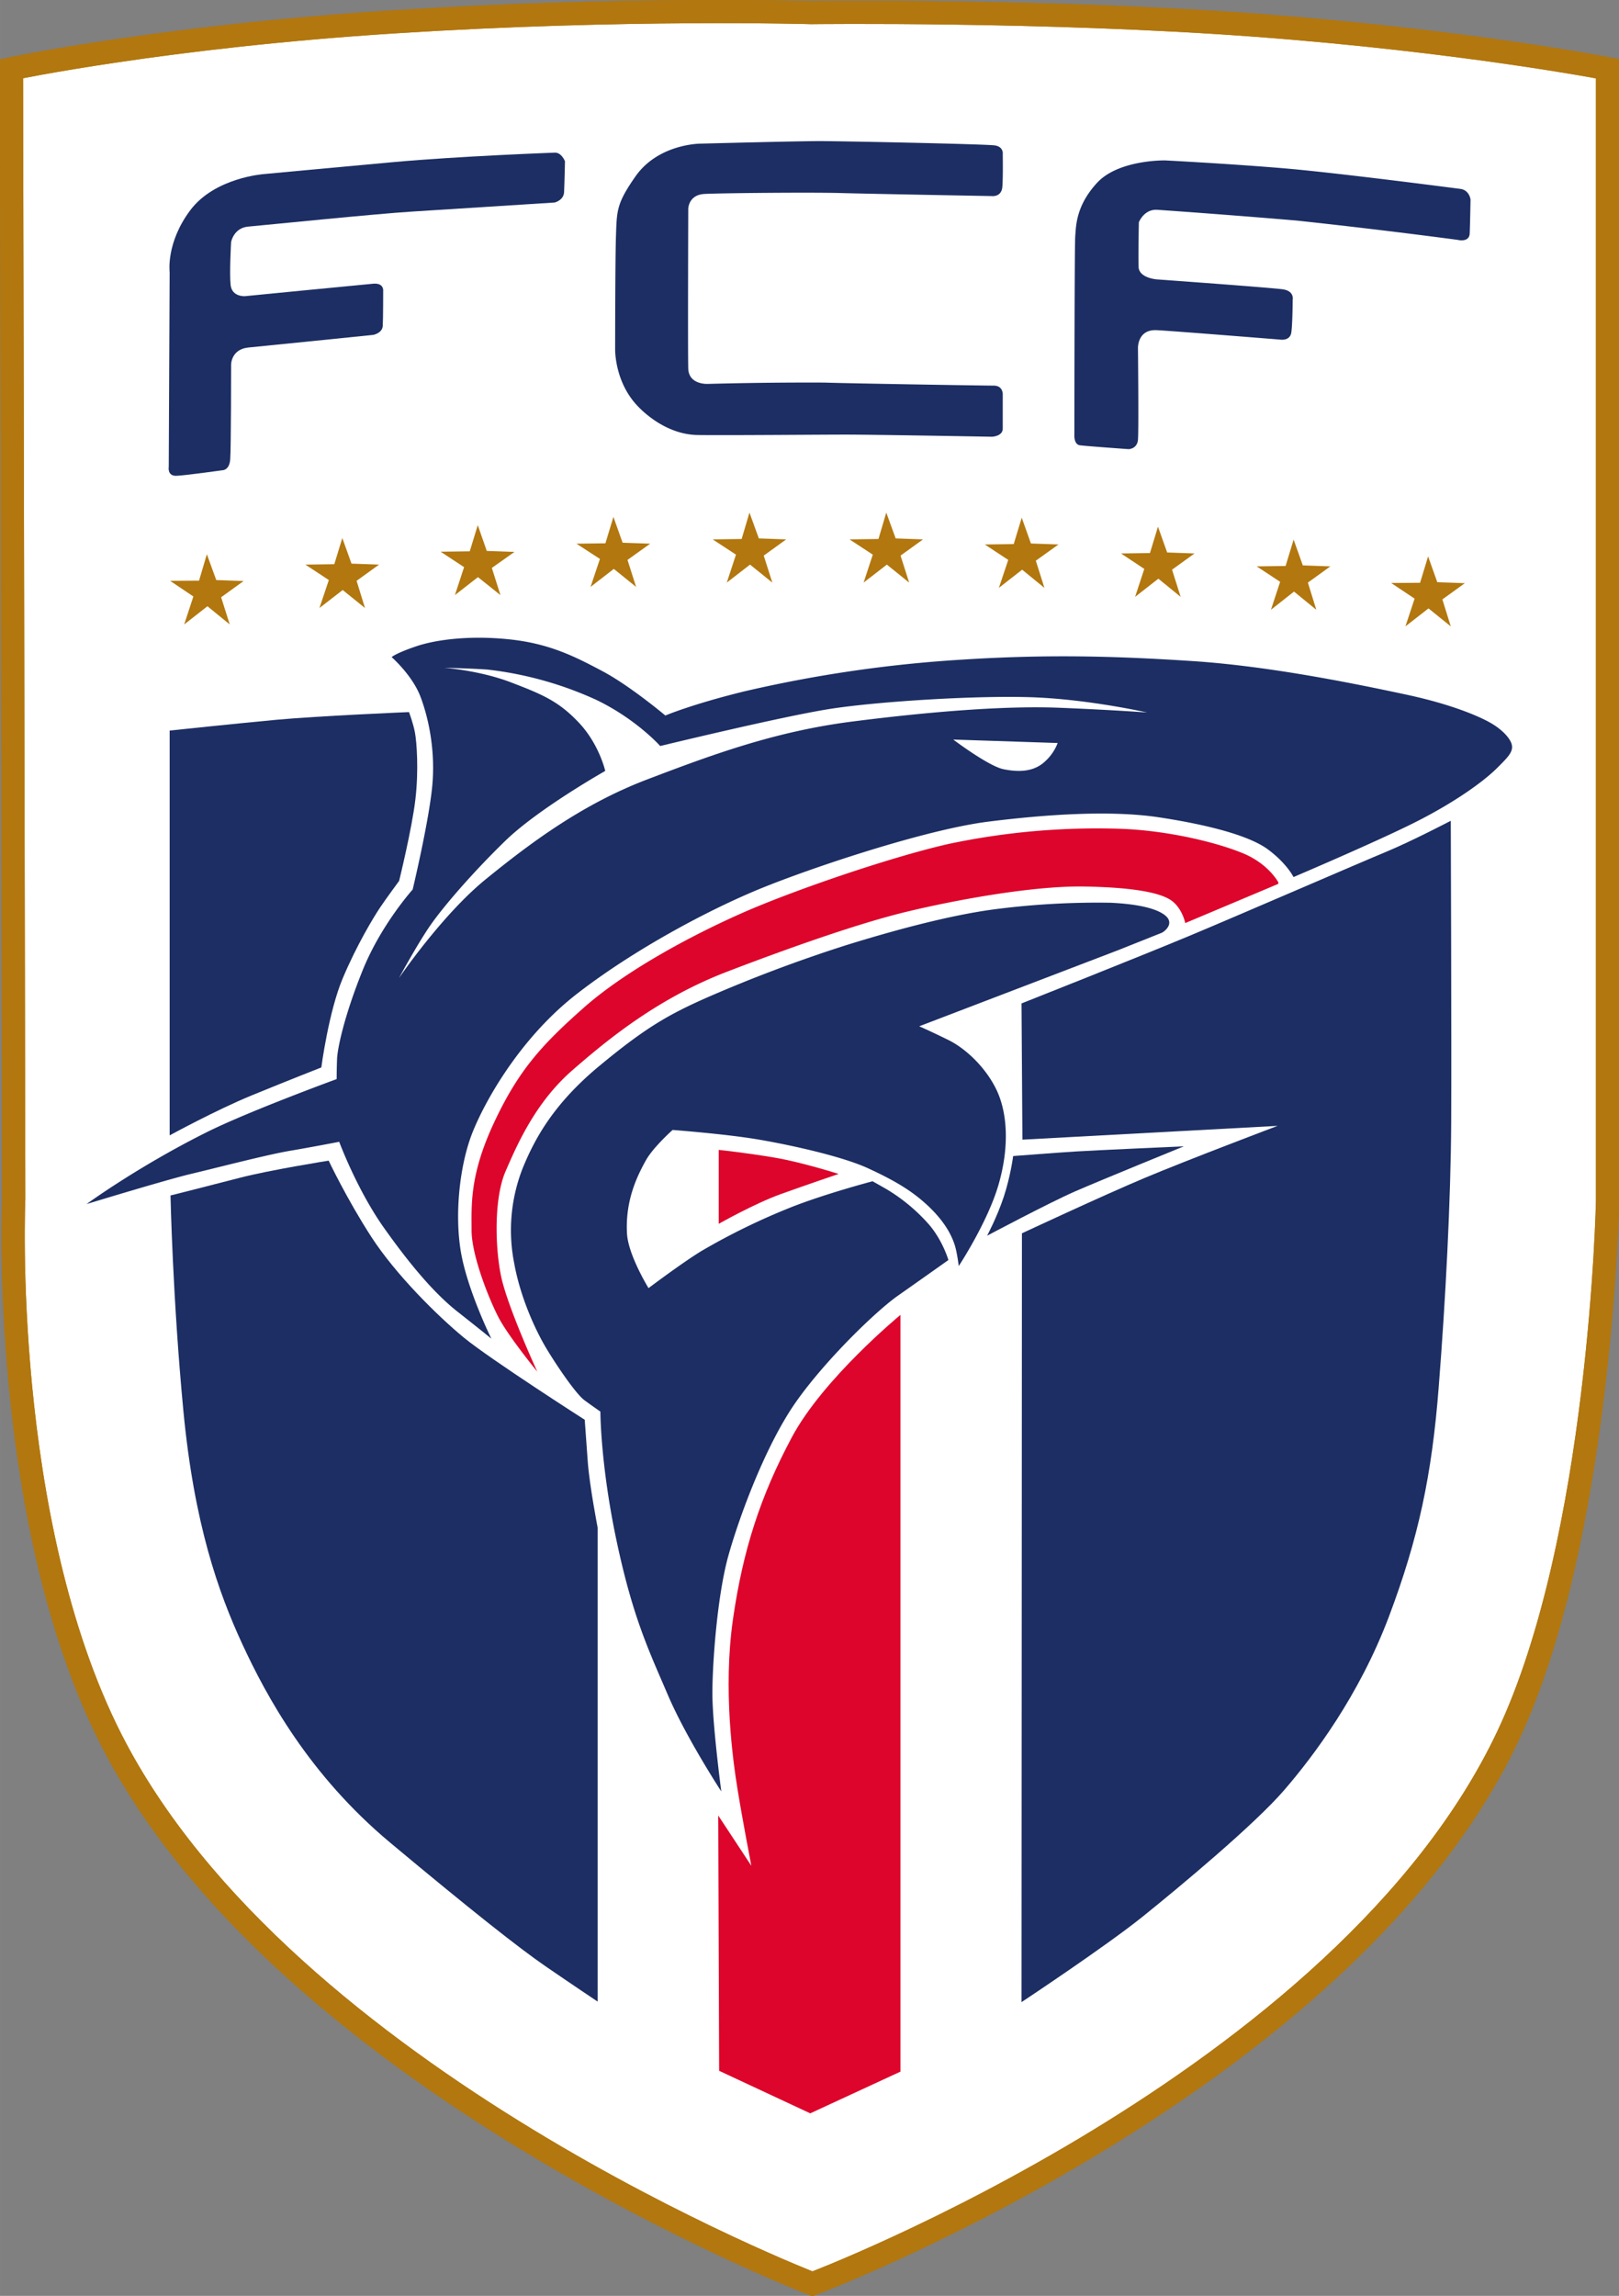
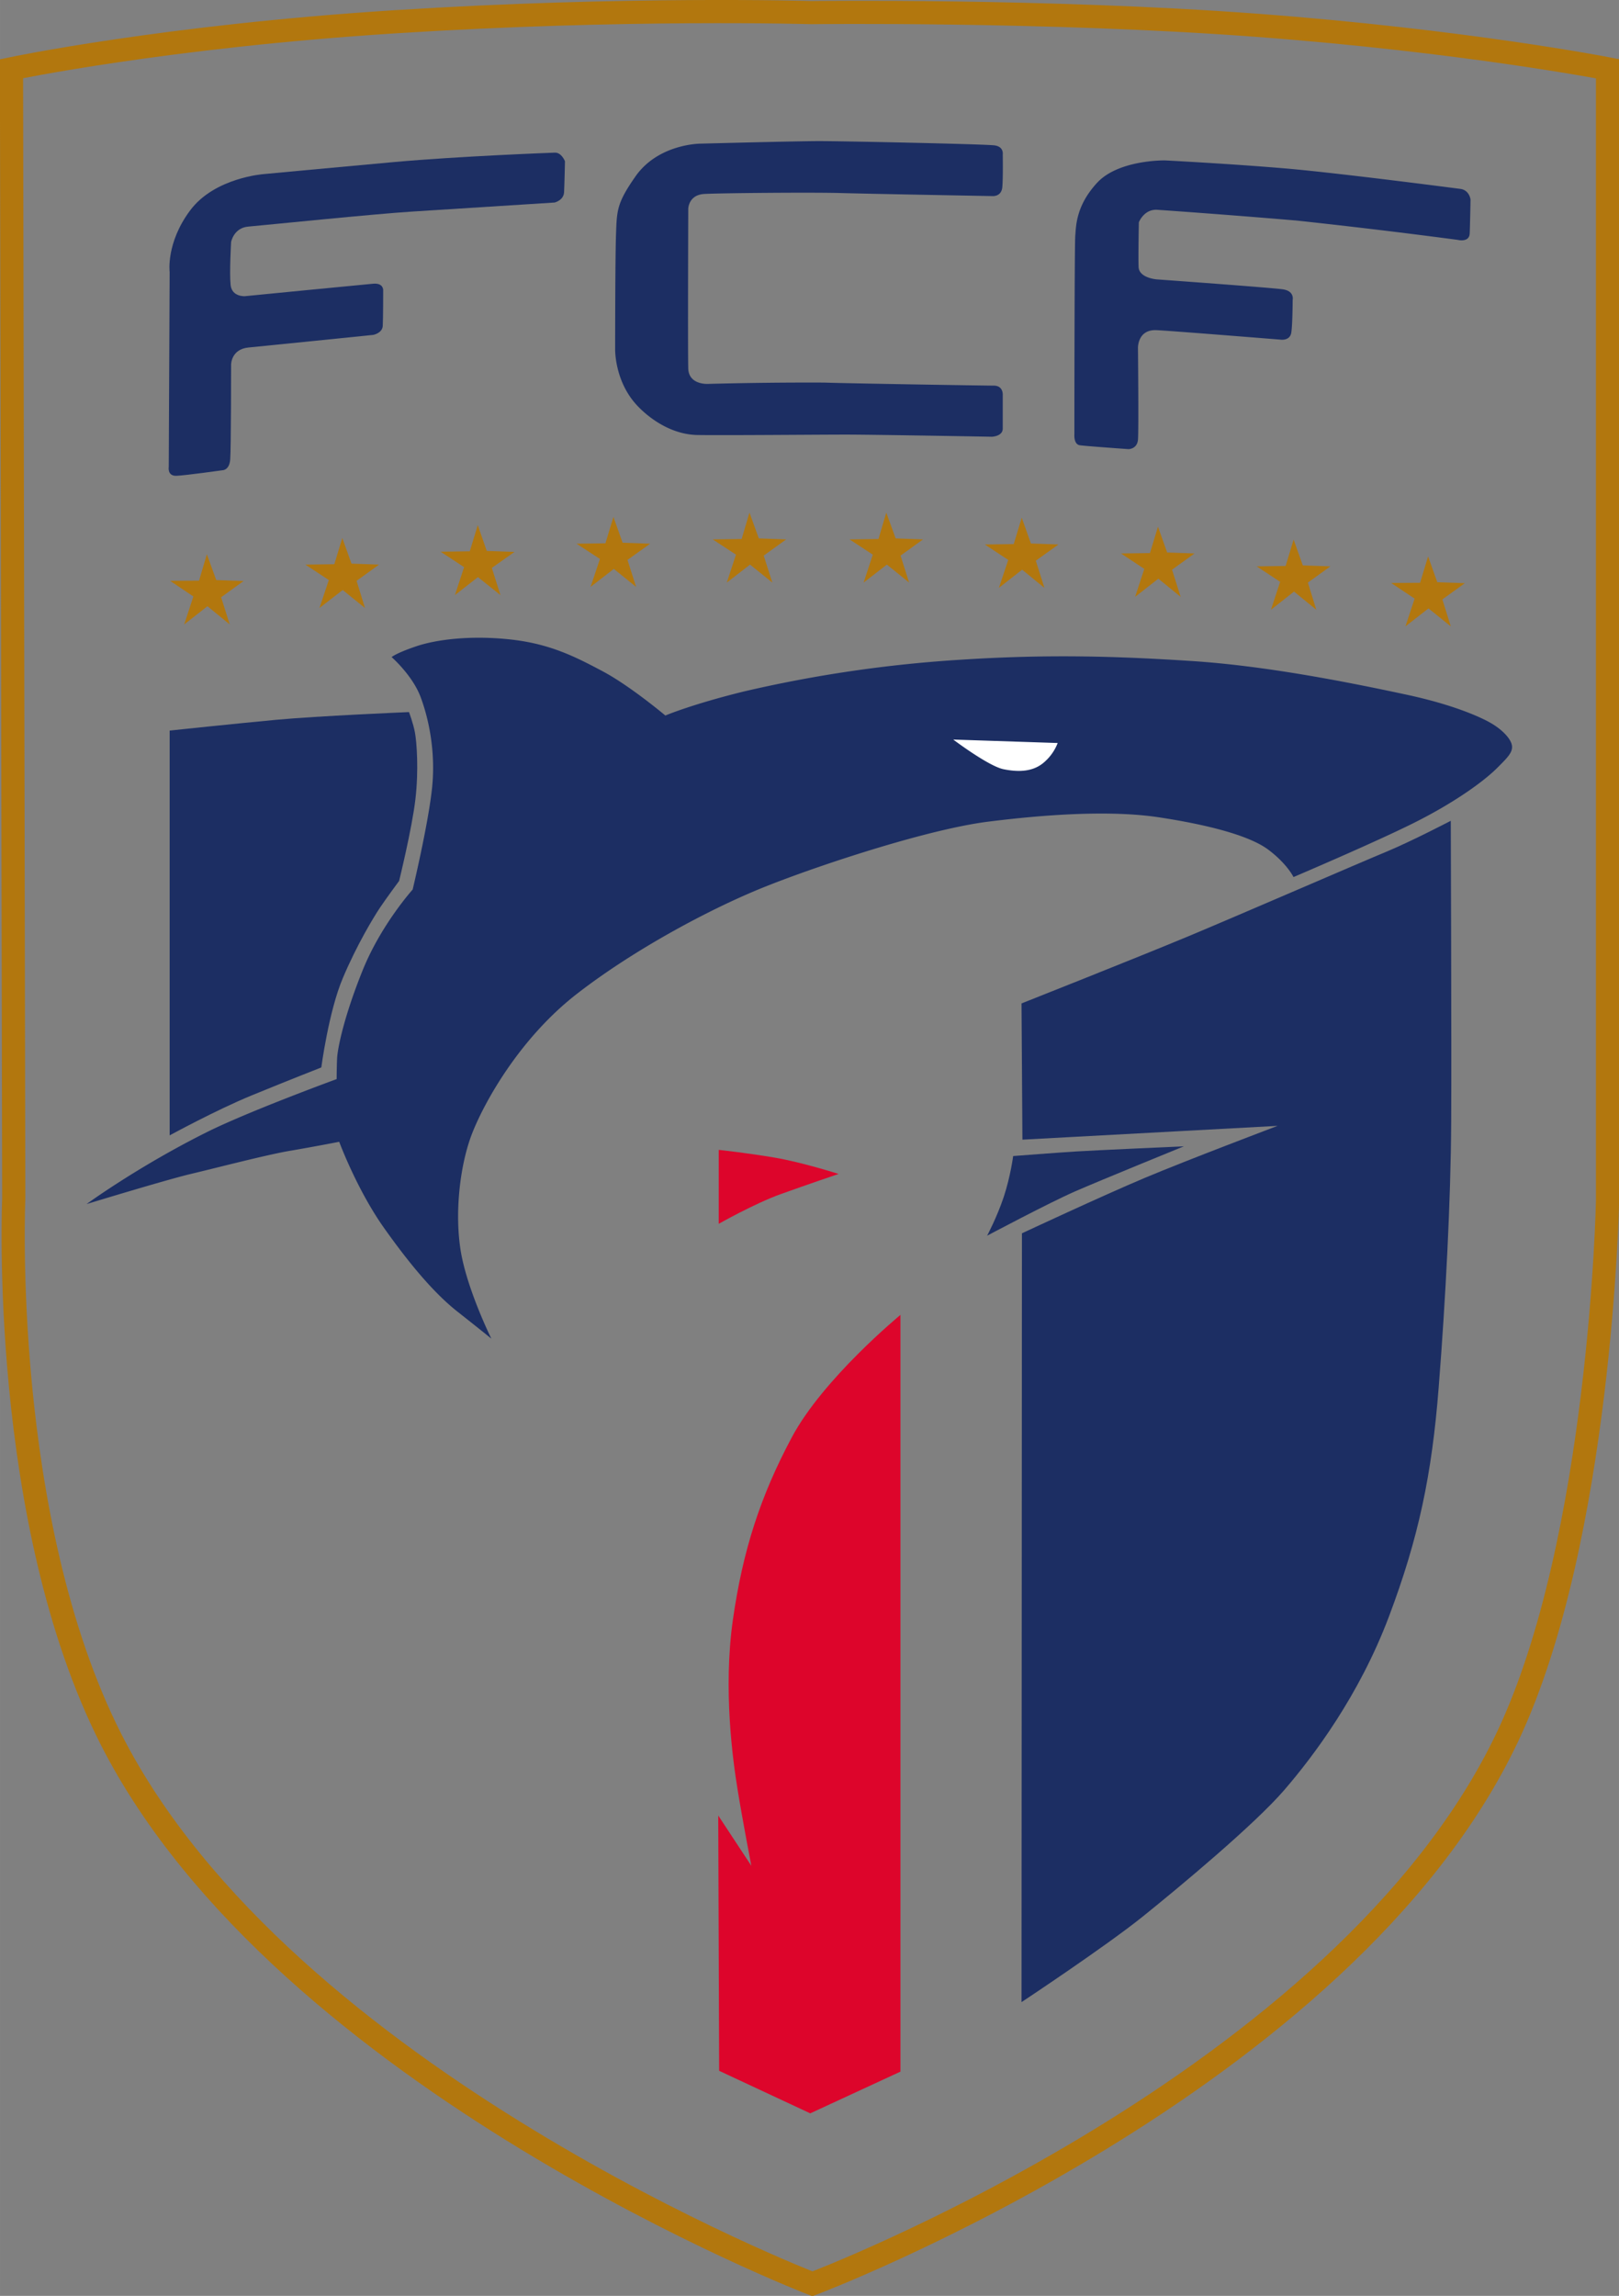
<svg xmlns="http://www.w3.org/2000/svg" width="272.203" height="385.964" viewBox="0 0 72.02 102.12">
  <rect x="0" y="0" width="72.02" height="102.12" fill="#808080" stroke="none" />
  <defs>
    <clipPath id="a" clipPathUnits="userSpaceOnUse">
      <path d="M-11.765-33.108h23.48V.183h-23.48z" />
    </clipPath>
    <clipPath id="b" clipPathUnits="userSpaceOnUse">
      <path d="M-11.15-33.02h31.451V3.728h-31.45z" />
    </clipPath>
    <clipPath id="c" clipPathUnits="userSpaceOnUse">
      <path d="M-13.262-33.15H18.19V3.596h-31.45z" />
    </clipPath>
    <clipPath id="d" clipPathUnits="userSpaceOnUse">
      <path d="M-24.292-32.494H7.159V4.254h-31.451z" />
    </clipPath>
    <clipPath id="e" clipPathUnits="userSpaceOnUse">
      <path d="M-24.731-24.747h31.45v36.748h-31.45z" />
    </clipPath>
    <clipPath id="f" clipPathUnits="userSpaceOnUse">
      <path d="M-24.146-23.332H7.305v36.748h-31.45z" />
    </clipPath>
    <clipPath id="g" clipPathUnits="userSpaceOnUse">
      <path d="M-20.275-18.612h31.451v36.748h-31.45z" />
    </clipPath>
    <clipPath id="h" clipPathUnits="userSpaceOnUse">
-       <path d="M-17.01-16.876h31.45v36.748h-31.45z" />
-     </clipPath>
+       </clipPath>
    <clipPath id="i" clipPathUnits="userSpaceOnUse">
      <path d="M-15.268-18.211h31.451v36.748h-31.45z" />
    </clipPath>
    <clipPath id="j" clipPathUnits="userSpaceOnUse">
      <path d="M-16.165-16.168h31.451V20.58h-31.45z" />
    </clipPath>
    <clipPath id="k" clipPathUnits="userSpaceOnUse">
      <path d="M-7.873-18.404h31.451v36.748h-31.45z" />
    </clipPath>
    <clipPath id="l" clipPathUnits="userSpaceOnUse">
      <path d="M-9.038-24.909h31.451V11.84h-31.45z" />
    </clipPath>
    <clipPath id="m" clipPathUnits="userSpaceOnUse">
      <path d="M-21.647-22.435h31.45v36.748h-31.45z" />
    </clipPath>
    <clipPath id="n" clipPathUnits="userSpaceOnUse">
      <path d="M-18.445-24.46h31.45v36.748h-31.45z" />
    </clipPath>
    <clipPath id="o" clipPathUnits="userSpaceOnUse">
-       <path d="M-19.741-24.902H11.71v36.748h-31.451z" />
-     </clipPath>
+       </clipPath>
  </defs>
-   <path d="M0 0s-2.69.08-6.031-.133c-3.34-.212-5.565-.681-5.565-.681l.033-16.381s-.208-4.656 1.412-7.842C-7.642-29.971.017-32.928.017-32.928s7.708 2.907 10.084 7.941c1.349 2.858 1.445 7.759 1.445 7.759V-.814s-2.075.405-5.1.631S0 0 0 0Z" clip-path="url(#a)" style="fill:#fff;stroke:#b2770e;stroke-width:.336;stroke-linecap:butt;stroke-linejoin:miter;stroke-miterlimit:10;stroke-dasharray:none;stroke-opacity:1;fill-opacity:1" transform="matrix(3.068 0 0 -3.068 36.087 .56)" />
  <path d="M0 0s-2.69.08-6.031-.133c-3.34-.212-5.565-.681-5.565-.681l.033-16.381s-.208-4.656 1.412-7.842C-7.642-29.971.017-32.928.017-32.928s7.708 2.907 10.084 7.941c1.349 2.858 1.445 7.759 1.445 7.759V-.814s-2.075.405-5.1.631S0 0 0 0Z" clip-path="url(#a)" style="fill:none;stroke:#b2770e;stroke-width:.336;stroke-linecap:butt;stroke-linejoin:miter;stroke-miterlimit:10;stroke-dasharray:none;stroke-opacity:1" transform="matrix(3.068 0 0 -3.068 36.087 .56)" />
  <path d="m123.96 122.748.048.132.14.005-.115.083.044.138-.114-.092-.119.092.047-.143-.119-.078.148-.002zM123.264 122.77l.047.132.141.005-.116.083.044.138-.114-.092-.119.092.048-.143-.12-.078.148-.002zM122.57 122.812l.046.132.142.005-.116.082.044.139-.115-.092-.118.092.047-.143-.12-.079.149-.002zM121.877 122.878l.047.131.141.005-.115.083.043.139-.114-.092-.119.092.048-.143-.12-.079.148-.002zM121.184 122.961l.048.132.14.005-.115.083.044.139-.114-.093-.119.093.047-.143-.119-.08.148-.001zM124.66 122.748l.048.132.14.005-.115.083.044.138-.114-.092-.119.092.047-.143-.119-.078.148-.002zM125.353 122.774l.047.132.141.005-.116.083.044.139-.114-.093-.119.093.048-.143-.12-.079.148-.002zM126.05 122.82l.047.132.14.005-.115.083.044.139-.114-.093-.119.093.047-.143-.119-.079.148-.002zM126.744 122.886l.047.132.141.005-.115.083.043.139-.114-.093-.118.093.047-.143-.12-.079.148-.002zM127.432 122.972l.047.132.141.005-.115.083.043.138-.114-.092-.118.092.047-.142-.12-.08.148-.001z" style="fill:#b2770e;fill-opacity:1;fill-rule:nonzero;stroke:none;stroke-width:.353" transform="matrix(8.695 0 0 8.695 -1044.493 -1044.493)" />
  <path d="M0 0s-1.377-.05-2.336-.137c-.96-.087-1.882-.174-1.882-.174s-.71-.05-1.065-.524c-.355-.473-.299-.897-.299-.897l-.013-2.822s-.025-.137.113-.131c.137.006.669.081.669.081s.097 0 .109.156c.013.155.013 1.373.013 1.373s-.003.225.252.25c.212.02 1.81.183 1.81.183s.131.025.137.131.006.517.006.517.006.106-.143.094c-.174-.015-1.863-.181-1.863-.181s-.187-.012-.206.162.007.623.007.623.037.206.249.224 1.863.187 2.38.218L0-.723s.131.031.137.15c.006.118.013.448.013.448S.1.006 0 0" clip-path="url(#b)" style="fill:#1c2e63;fill-opacity:1;fill-rule:nonzero;stroke:none" transform="matrix(3.068 0 0 -3.068 24.672 6.79)" />
  <path d="M0 0s-.606-.001-.938-.473c-.271-.387-.271-.493-.283-.835-.013-.343-.013-1.67-.013-1.67s-.011-.454.306-.804c.149-.165.479-.436.891-.442.411-.006 1.744.006 2.149.006s2.118-.031 2.118-.031.156.006.156.118v.486s.012.137-.131.137-2.106.032-2.455.044a55 55 0 0 1-1.688-.019s-.28-.018-.286.225c-.007.243 0 2.311 0 2.311s0 .206.236.218c.237.013 1.558.025 1.981.013S4.236-.76 4.236-.76s.131-.013.144.131c.012.143.006.473.006.473s.019.112-.118.131-2.2.062-2.536.062S0 0 0 0" clip-path="url(#c)" style="fill:#1c2e63;fill-opacity:1;fill-rule:nonzero;stroke:none" transform="matrix(3.068 0 0 -3.068 31.15 6.39)" />
  <path d="M0 0s-1.735.227-2.526.296c-.792.068-1.763.118-1.763.118s-.673.013-.985-.324c-.311-.336-.305-.635-.317-.766s-.013-2.884-.013-2.884-.012-.144.081-.156c.094-.013.704-.056.704-.056s.125 0 .137.137 0 1.327 0 1.327-.009.271.265.261c.156-.005 1.797-.137 1.797-.137s.144-.025.162.106.019.468.019.468.031.13-.143.155c-.175.025-1.826.144-1.826.144s-.258.018-.265.18c-.006.162.004.648.004.648s.074.193.267.181a136 136 0 0 0 2.019-.156 96 96 0 0 0 2.336-.28s.169-.044.175.093.012.492.012.492S.125-.022 0 0" clip-path="url(#d)" style="fill:#1c2e63;fill-opacity:1;fill-rule:nonzero;stroke:none" transform="matrix(3.068 0 0 -3.068 64.986 8.405)" />
  <path d="M0 0s-.368.231-1.24.417c-.872.187-2.049.418-3.115.486-1.065.069-2.062.1-3.32.019a19 19 0 0 1-3.159-.461c-.76-.187-1.14-.349-1.14-.349s-.511.43-.91.642-.766.399-1.339.461-1.072 0-1.365-.1c-.293-.099-.355-.156-.355-.156s.299-.261.418-.573c.118-.311.224-.797.168-1.327s-.281-1.47-.281-1.47-.461-.511-.728-1.178c-.268-.666-.362-1.127-.368-1.277s-.006-.293-.006-.293-1.28-.468-1.888-.772c-.997-.498-1.738-1.04-1.738-1.04s1.14.348 1.508.436c.367.087 1.108.28 1.439.336s.716.131.716.131.256-.692.648-1.246c.393-.555.741-.959 1.065-1.215.324-.255.493-.393.493-.393s-.349.705-.443 1.265c-.093.561-.012 1.265.168 1.72s.692 1.377 1.521 2.018c.828.642 1.962 1.253 2.791 1.576.828.324 2.324.81 3.165.916s1.781.169 2.479.063 1.308-.262 1.583-.468c.274-.205.367-.398.367-.398s1.171.498 1.745.785c.573.286 1.005.594 1.208.797.193.193.281.274.162.436C.157-.086 0 0 0 0" clip-path="url(#e)" style="fill:#1c2e63;fill-opacity:1;fill-rule:nonzero;stroke:none" transform="matrix(3.068 0 0 -3.068 66.334 32.17)" />
  <path d="M0 0s-.573-.299-.935-.449c-.361-.149-2.099-.903-2.859-1.221-.76-.317-2.43-.978-2.43-.978l.013-1.975 3.7.2s-1.302-.492-1.925-.754-1.782-.804-1.782-.804l-.006-11.146s1.215.804 1.757 1.24 1.62 1.334 2.05 1.832 1.09 1.377 1.52 2.517.623 2.056.722 3.327c.1 1.271.175 2.71.181 3.844S0 0 0 0" clip-path="url(#f)" style="fill:#1c2e63;fill-opacity:1;fill-rule:nonzero;stroke:none" transform="matrix(3.068 0 0 -3.068 64.537 36.508)" />
  <path d="M0 0s-1.325-.059-1.57-.075c-.245-.015-.905-.066-.905-.066s-.038-.295-.137-.594c-.1-.299-.241-.561-.241-.561s.905.481 1.279.644S0 0 0 0" clip-path="url(#g)" style="fill:#1c2e63;fill-opacity:1;fill-rule:nonzero;stroke:none" transform="matrix(3.068 0 0 -3.068 52.663 50.988)" />
  <path d="M0 0s.419.635.577 1.18.129 1.025-.02 1.354c-.15.328-.445.614-.707.743s-.423.199-.423.199l2.878 1.101.635.253c.042.017.204.142.042.262s-.503.162-.781.175a11.6 11.6 0 0 1-1.69-.096c-.681-.091-1.516-.324-2.143-.519A21 21 0 0 1-3.634 3.9c-.573-.253-.902-.44-1.57-.993-.669-.552-.943-1.059-1.118-1.487A2.46 2.46 0 0 1-6.446.042c.087-.486.303-.968.478-1.255.174-.286.427-.648.539-.731s.233-.166.233-.166 0-.772.237-1.885c.237-1.114.473-1.595.739-2.218s.777-1.404.777-1.404-.129.972-.129 1.42c0 .449.071 1.425.233 2.002s.544 1.607.98 2.226S-1.192-.648-.885-.432c.308.216.735.519.735.519s-.078.274-.278.511a2.6 2.6 0 0 1-.61.511c-.137.079-.212.12-.212.12s-.69-.182-1.184-.378a9.6 9.6 0 0 1-1.3-.635c-.278-.17-.764-.536-.764-.536s-.294.477-.312.789c-.029.503.166.868.274 1.064.106.19.387.44.387.44s.776-.058 1.258-.141 1.209-.245 1.579-.416.639-.324.884-.56.328-.428.366-.54S0 0 0 0" clip-path="url(#h)" style="fill:#1c2e63;fill-opacity:1;fill-rule:nonzero;stroke:none" transform="matrix(3.068 0 0 -3.068 42.649 56.313)" />
  <path d="M0 0s-.523.168-.928.237-.81.112-.81.112V-.723s.517.293.897.43S0 0 0 0" clip-path="url(#i)" style="fill:#dd052b;fill-opacity:1;fill-rule:nonzero;stroke:none" transform="matrix(3.068 0 0 -3.068 37.304 52.217)" />
  <path d="M0 0s-1.121-.922-1.576-1.776c-.455-.853-.71-1.638-.854-2.647-.143-1.01 0-2.038.069-2.461.068-.424.199-1.103.199-1.103l-.48.729.013-3.701 1.321-.617L0-10.971z" clip-path="url(#j)" style="fill:#dd052b;fill-opacity:1;fill-rule:nonzero;stroke:none" transform="matrix(3.068 0 0 -3.068 40.056 58.486)" />
-   <path d="M0 0s-.86-.137-1.29-.249-1.003-.256-1.003-.256.031-1.495.187-3.127.505-2.623.854-3.377.965-1.894 2.143-2.878 1.875-1.533 2.255-1.794.754-.511.754-.511v6.872s-.118.61-.143.953l-.044.61s-1.364.873-1.751 1.19c-.386.318-.99.916-1.345 1.464C.262-.554 0 0 0 0" clip-path="url(#k)" style="fill:#1c2e63;fill-opacity:1;fill-rule:nonzero;stroke:none" transform="matrix(3.068 0 0 -3.068 14.62 51.625)" />
  <path d="M0 0s-1.327-.056-1.925-.112S-3.47-.268-3.47-.268v-5.869s.673.368 1.19.58 1.009.405 1.009.405.106.81.312 1.296c.205.486.448.884.535 1.015s.281.393.281.393.187.76.236 1.183c.05.424.019.829-.006.966S0 0 0 0" clip-path="url(#l)" style="fill:#1c2e63;fill-opacity:1;fill-rule:nonzero;stroke:none" transform="matrix(3.068 0 0 -3.068 18.193 31.673)" />
-   <path d="M0 0s-.137.268-.511.424-1.059.324-1.732.355A10.4 10.4 0 0 1-4.785.561C-5.632.368-7.034-.112-7.781-.442c-.748-.331-1.695-.841-2.299-1.377-.605-.536-.941-.904-1.296-1.664S-11.7-4.679-11.7-5.04c0-.362.249-.991.392-1.265s.561-.785.561-.785-.442.96-.529 1.402-.094 1.128.068 1.501c.162.374.43.997.966 1.464.536.468 1.258 1.053 2.249 1.433.99.38 1.95.711 2.592.866.641.156 1.806.38 2.579.368.772-.013 1.146-.1 1.289-.218.144-.119.181-.312.181-.312l1.346.567z" clip-path="url(#m)" style="fill:#dd052b;fill-opacity:1;fill-rule:nonzero;stroke:none" transform="matrix(3.068 0 0 -3.068 56.873 39.26)" />
  <path d="m0 0-1.514.05s.511-.386.729-.43.424-.037.579.093A.7.7 0 0 1 0 0" clip-path="url(#n)" style="fill:#fff;fill-opacity:1;fill-rule:nonzero;stroke:none" transform="matrix(3.068 0 0 -3.068 47.05 33.049)" />
-   <path d="M0 0s-.797.181-1.595.218S-3.906.162-4.61.05s-2.449-.536-2.449-.536-.342.386-.922.667a5.2 5.2 0 0 1-1.588.442c-.281.019-.623.025-.623.025s.517-.037.971-.212c.455-.174.692-.274.985-.586s.38-.697.38-.697-.972-.549-1.452-1.016-.909-.966-1.096-1.24-.443-.747-.443-.747.623.916 1.259 1.433 1.389 1.084 2.336 1.445 1.857.698 2.978.841 2.206.231 2.997.2C-.486.037 0 0 0 0" clip-path="url(#o)" style="fill:#fff;fill-opacity:1;fill-rule:nonzero;stroke:none" transform="matrix(3.068 0 0 -3.068 51.026 31.692)" />
+   <path d="M0 0S-3.906.162-4.61.05s-2.449-.536-2.449-.536-.342.386-.922.667a5.2 5.2 0 0 1-1.588.442c-.281.019-.623.025-.623.025s.517-.037.971-.212c.455-.174.692-.274.985-.586s.38-.697.38-.697-.972-.549-1.452-1.016-.909-.966-1.096-1.24-.443-.747-.443-.747.623.916 1.259 1.433 1.389 1.084 2.336 1.445 1.857.698 2.978.841 2.206.231 2.997.2C-.486.037 0 0 0 0" clip-path="url(#o)" style="fill:#fff;fill-opacity:1;fill-rule:nonzero;stroke:none" transform="matrix(3.068 0 0 -3.068 51.026 31.692)" />
</svg>